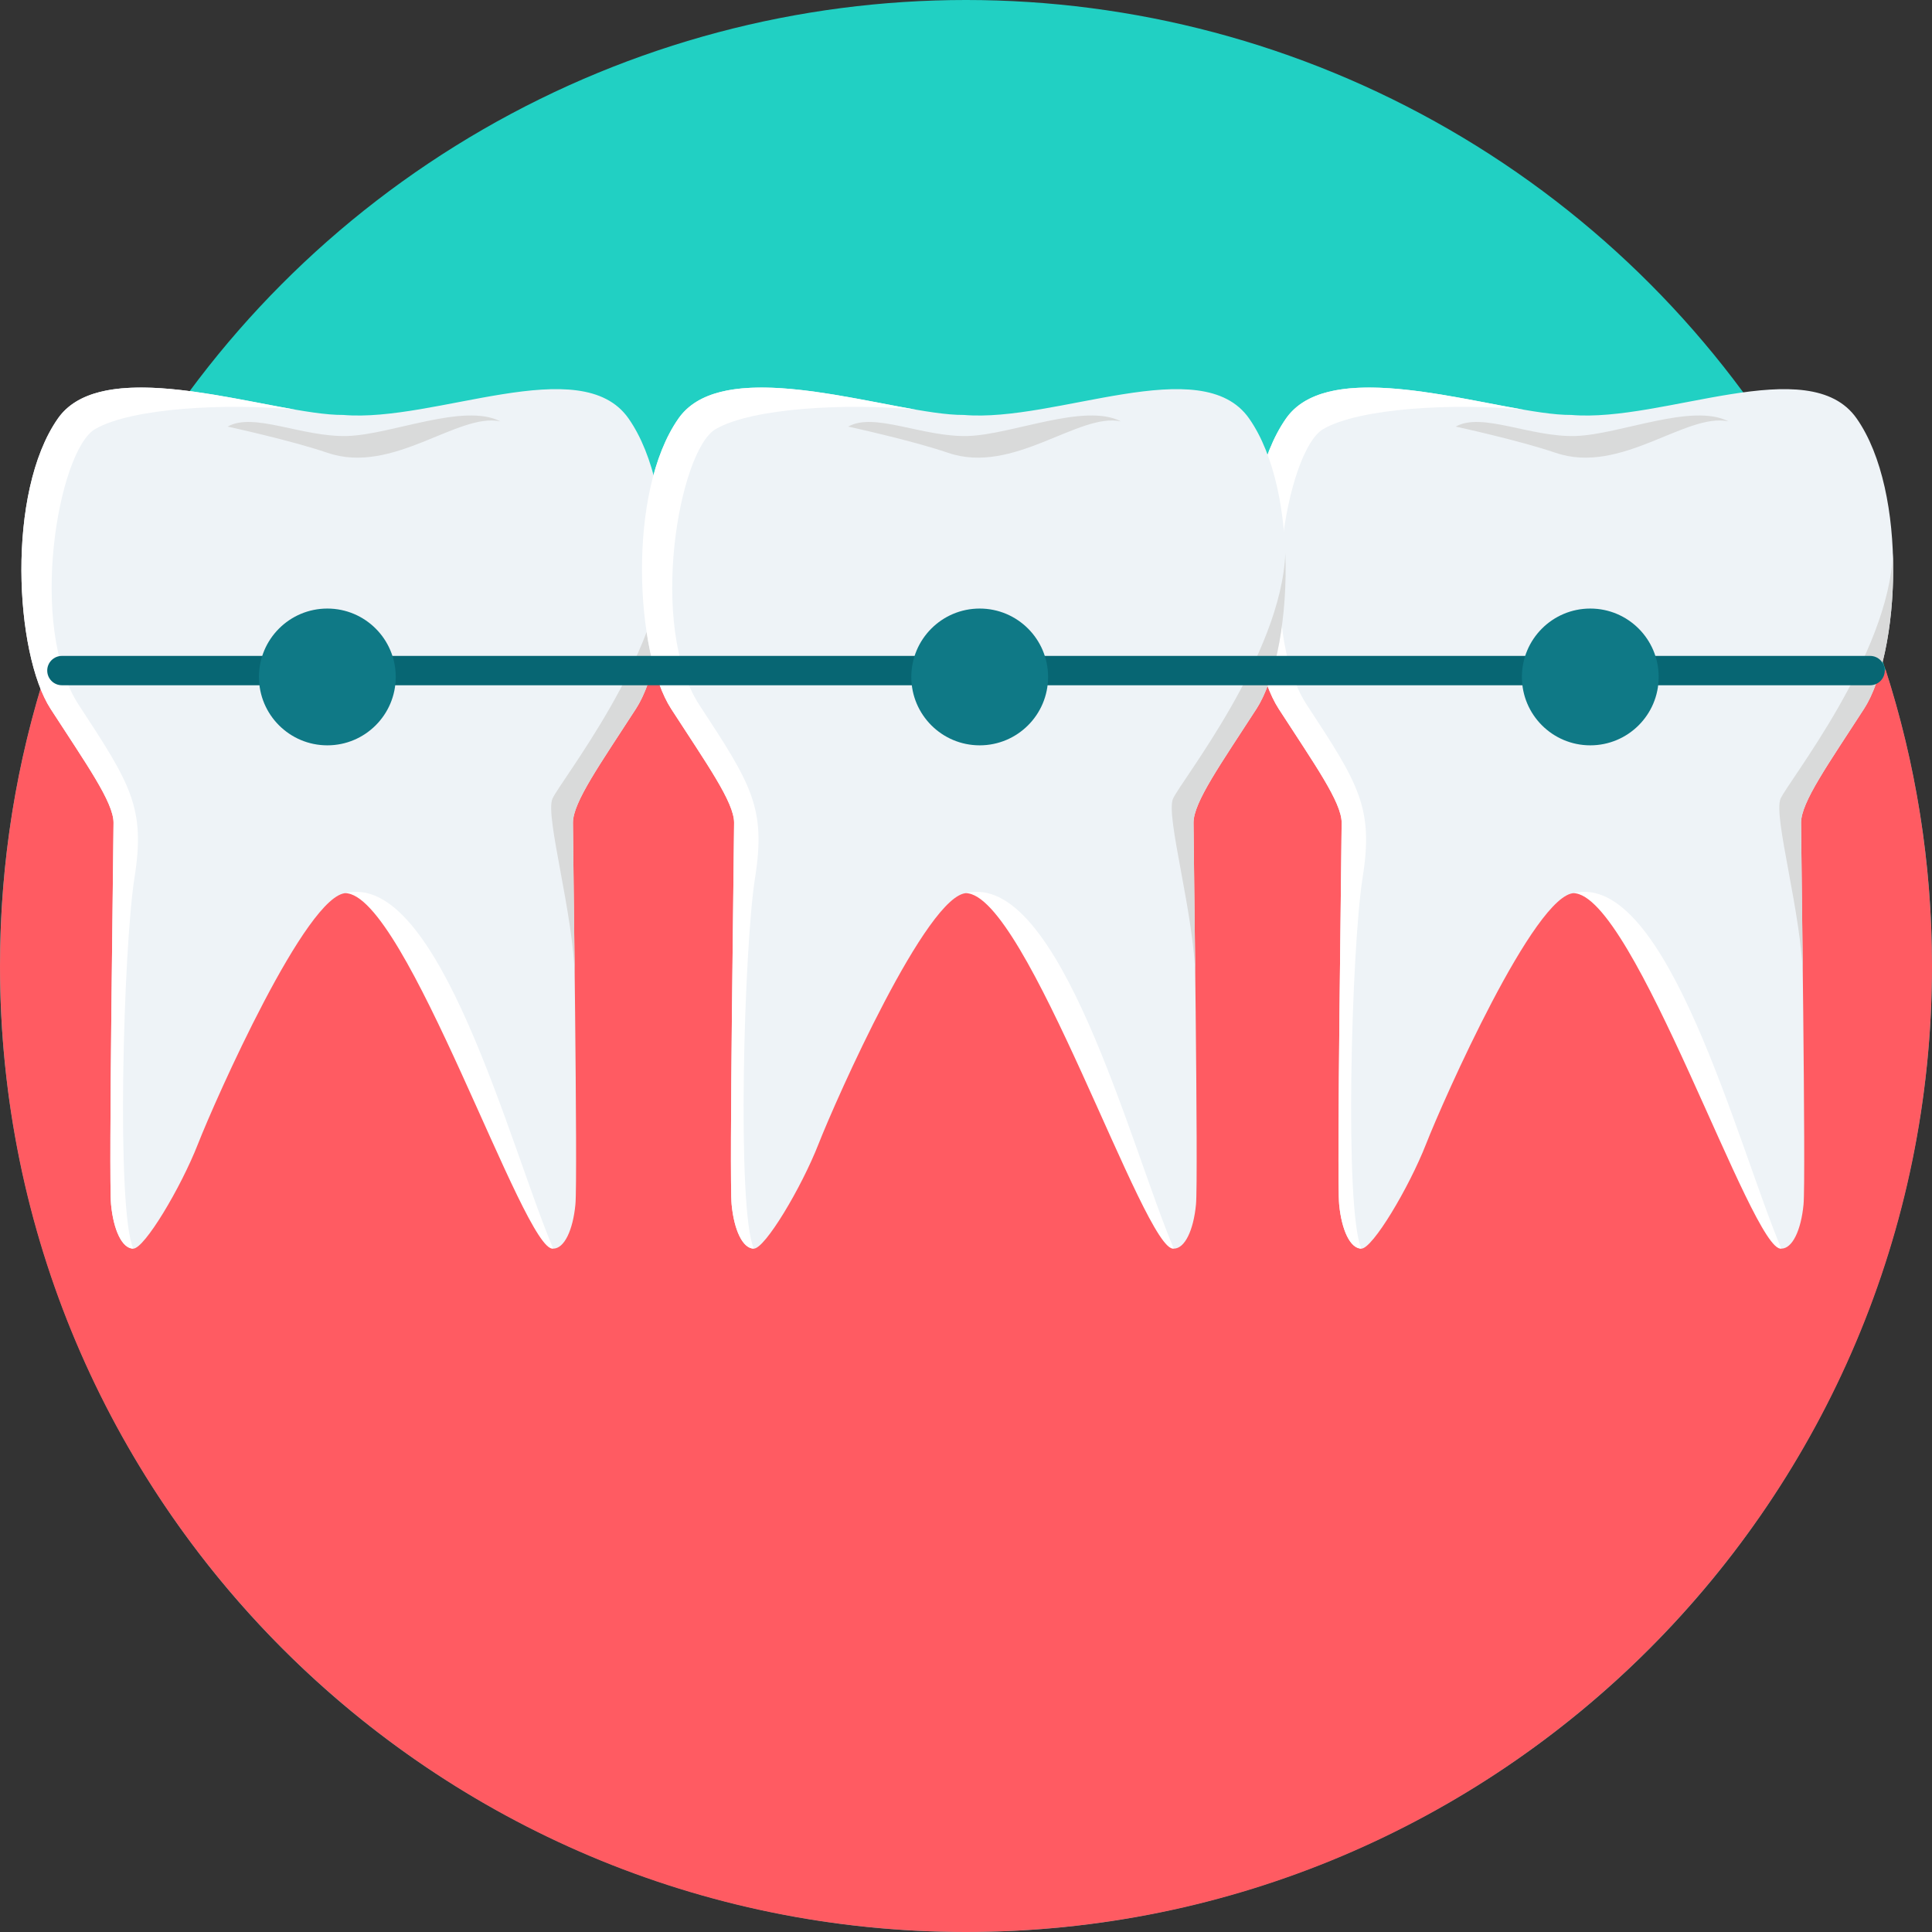
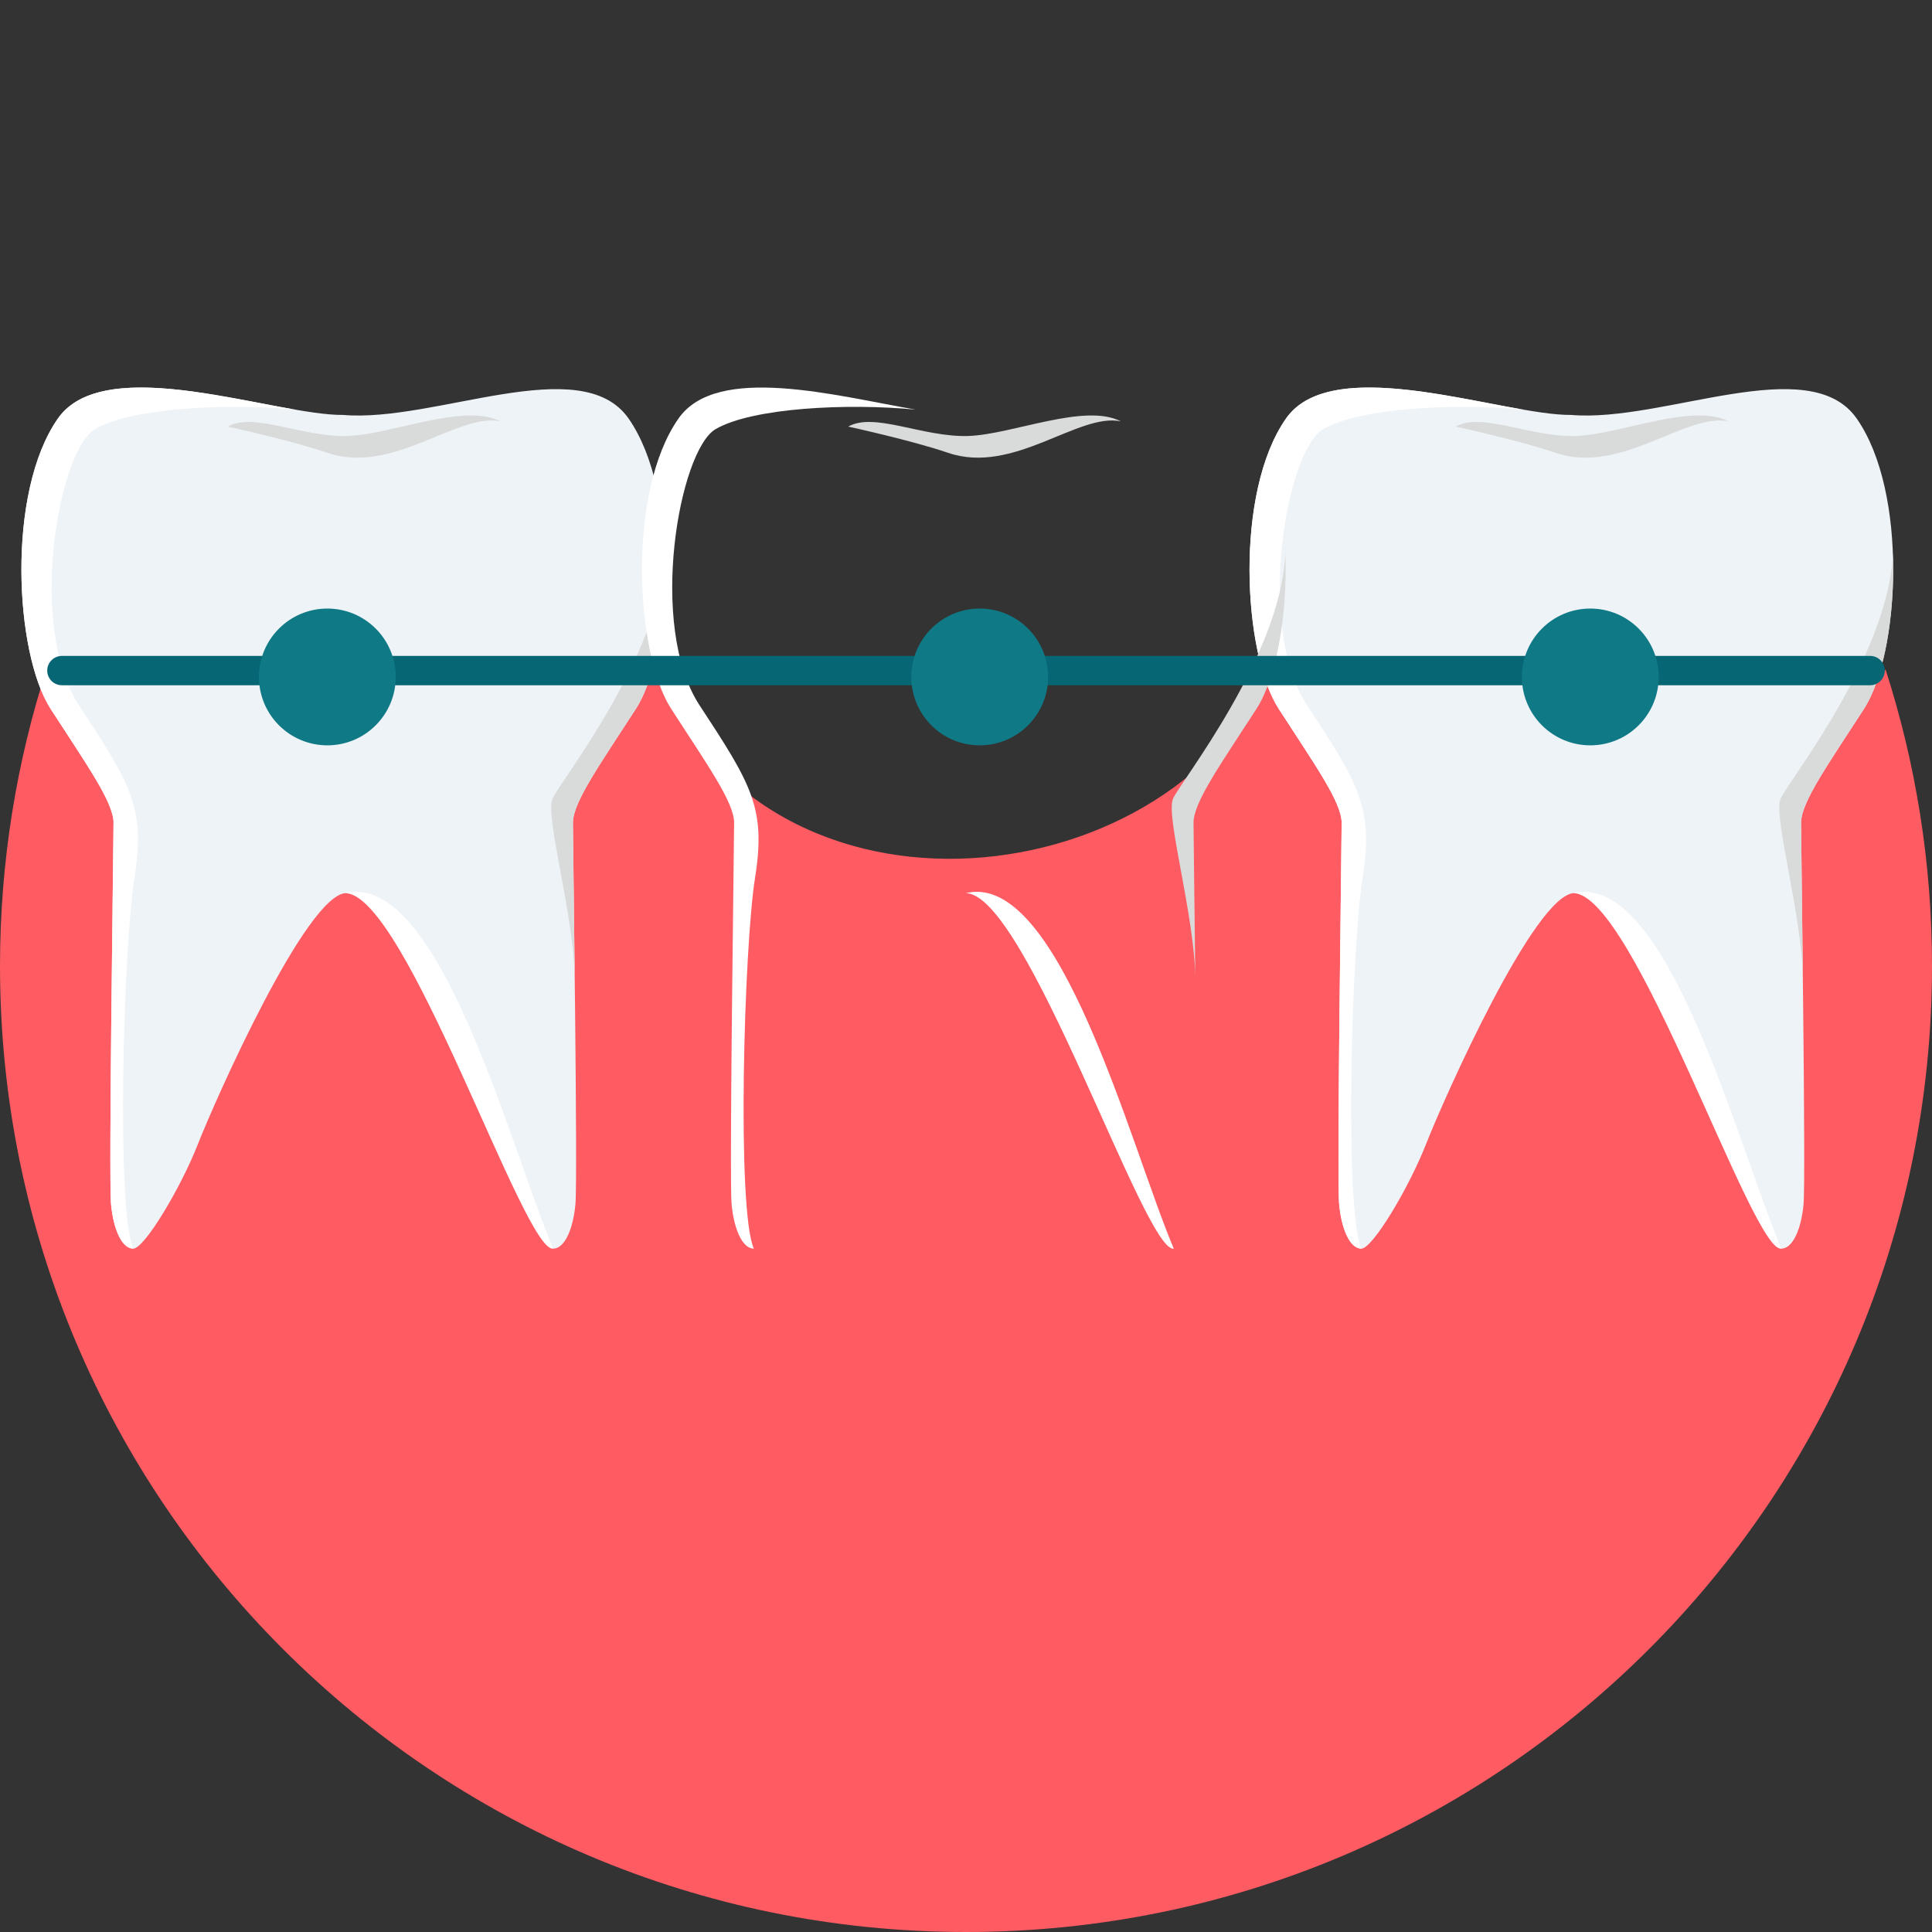
<svg xmlns="http://www.w3.org/2000/svg" height="800px" width="800px" version="1.1" id="Layer_1" viewBox="0 0 512 512" xml:space="preserve">
  <rect x="0" y="0" width="512" height="512" fill="#333333" stroke="none" />
-   <circle style="fill:#21D0C3;" cx="255.998" cy="255.998" r="255.998" />
  <path style="fill:#FF5B62;" d="M12.515,176.774c33.385,74.8,136.849,58.74,160.37-1.537l0.291,1.619  c30.267,74.593,139.675,60.966,164.905-2.135c14.28,34.489,51.221,49.512,82.656,47.914c35.922-1.828,59.277-17.013,78.957-45.21  C507.672,202.186,512,228.586,512,256.001C512,397.386,397.386,512,256.001,512s-256-114.614-256-255.999  c0-27.654,4.401-54.277,12.514-79.224V176.774z" />
  <path style="fill:#EEF3F7;" d="M416.425,109.964c-18.156,0.16-63.012-17.021-75.598,0.915c-13.739,19.581-11.45,62.281-1.962,76.967  c9.487,14.686,16.685,24.748,16.685,30.188c0,5.44-1.308,94.376-0.656,101.174c0.653,6.799,2.945,11.693,5.888,11.693  c2.945,0,12.569-16.048,17.149-27.741c4.58-11.693,28.86-66.483,39.329-66.483c20.682,0,53.087,94.223,54.807,94.223  c2.945,0,5.236-4.894,5.888-11.693c0.653-6.799-0.656-95.734-0.656-101.174c0-5.437,7.198-15.502,16.685-30.188  c9.487-14.686,11.775-57.385-1.964-76.967C479.437,92.946,440.795,112.028,416.425,109.964z" />
  <g>
    <path style="fill:#FFFFFF;" d="M403.701,108.555c-18.19-1.758-43.379-0.48-53.05,5.165c-9.668,5.645-18.005,52.234-4.265,73.176   c13.739,20.939,17.666,27.196,14.72,45.69c-2.945,18.492-4.899,88.114-0.325,98.315c-2.943,0-5.233-4.894-5.888-11.693   c-0.653-6.799,0.656-95.734,0.656-101.171c0-5.44-7.198-15.502-16.685-30.188c-9.487-14.686-11.775-57.385,1.964-76.967   c10.211-14.552,41.671-5.985,62.874-2.324L403.701,108.555L403.701,108.555z" />
    <path style="fill:#FFFFFF;" d="M472.069,330.901c-11.46-27.009-30.257-100.311-55.149-94.205   C433.036,236.696,464.433,332.234,472.069,330.901z" />
  </g>
  <g>
    <path style="fill:#D9DADA;" d="M477.782,259.514c-0.229-20.578-0.48-39.088-0.48-41.478c0-5.44,7.198-15.502,16.685-30.188   c5.231-8.097,8.271-24.711,7.646-41.273c-1.07,27.093-27.715,60.473-29.761,65.076c-2.046,4.606,5.739,30.964,5.912,47.843v0.016   L477.782,259.514z" />
    <path style="fill:#D9DADA;" d="M417.637,115.54c-12.023,0.396-24.945-6.426-31.851-2.486c0,0,16.758,3.633,26.479,6.951   c17.351,5.922,34.521-10.728,45.795-8.339c-9.642-4.968-28.8,3.491-40.423,3.871L417.637,115.54L417.637,115.54z" />
  </g>
  <path style="fill:#EEF3F7;" d="M90.961,109.964c-18.156,0.16-63.012-17.021-75.598,0.915C1.625,130.46,3.914,173.16,13.4,187.846  c9.487,14.686,16.685,24.748,16.685,30.188c0,5.44-1.308,94.376-0.656,101.174c0.653,6.799,2.945,11.693,5.888,11.693  c2.945,0,12.569-16.048,17.149-27.741s28.86-66.483,39.329-66.483c20.682,0,53.087,94.223,54.807,94.223  c2.943,0,5.233-4.894,5.888-11.693c0.653-6.799-0.656-95.734-0.656-101.174c0-5.437,7.198-15.502,16.685-30.188  c9.487-14.686,11.775-57.385-1.964-76.967c-12.585-17.934-51.227,1.149-75.598-0.915L90.961,109.964L90.961,109.964z" />
  <g>
    <path style="fill:#FFFFFF;" d="M78.237,108.555c-18.19-1.758-43.379-0.48-53.05,5.165c-9.668,5.645-18.005,52.234-4.265,73.176   c13.739,20.939,17.666,27.196,14.72,45.69c-2.943,18.492-4.897,88.114-0.322,98.315c-2.945,0-5.233-4.894-5.888-11.693   c-0.653-6.799,0.656-95.734,0.656-101.171c0-5.44-7.198-15.502-16.685-30.188c-9.487-14.686-11.775-57.385,1.964-76.967   c10.211-14.552,41.671-5.985,62.874-2.324L78.237,108.555z" />
    <path style="fill:#FFFFFF;" d="M146.605,330.901c-11.46-27.009-30.257-100.311-55.149-94.205   C107.573,236.696,138.97,332.234,146.605,330.901z" />
  </g>
  <g>
    <path style="fill:#D9DADA;" d="M152.318,259.514c-0.229-20.578-0.48-39.088-0.48-41.478c0-5.44,7.198-15.502,16.685-30.188   c5.231-8.097,8.271-24.711,7.646-41.273c-1.07,27.093-27.715,60.473-29.761,65.076c-2.046,4.606,5.739,30.964,5.912,47.843v0.016   L152.318,259.514z" />
    <path style="fill:#D9DADA;" d="M92.173,115.54c-12.023,0.396-24.945-6.426-31.851-2.486c0,0,16.758,3.633,26.479,6.951   c17.351,5.922,34.521-10.728,45.795-8.339c-9.642-4.968-28.8,3.491-40.423,3.871C92.173,115.538,92.173,115.54,92.173,115.54z" />
  </g>
-   <path style="fill:#EEF3F7;" d="M255.421,109.964c-18.153,0.16-63.012-17.021-75.598,0.915c-13.739,19.581-11.45,62.281-1.964,76.967  c9.487,14.686,16.685,24.748,16.685,30.188c0,5.44-1.308,94.376-0.656,101.174c0.653,6.799,2.945,11.693,5.888,11.693  s12.569-16.048,17.149-27.741s28.86-66.483,39.329-66.483c20.682,0,53.087,94.223,54.807,94.223c2.945,0,5.236-4.894,5.888-11.693  c0.653-6.799-0.656-95.734-0.656-101.174c0-5.437,7.198-15.502,16.685-30.188c9.487-14.686,11.777-57.385-1.964-76.967  c-12.585-17.934-51.227,1.149-75.598-0.915L255.421,109.964L255.421,109.964z" />
  <g>
    <path style="fill:#FFFFFF;" d="M242.697,108.555c-18.19-1.758-43.379-0.48-53.05,5.165c-9.668,5.645-18.005,52.234-4.265,73.176   c13.739,20.939,17.666,27.196,14.72,45.69c-2.945,18.492-4.897,88.114-0.325,98.315c-2.943,0-5.233-4.894-5.888-11.693   c-0.653-6.799,0.656-95.734,0.656-101.171c0-5.44-7.198-15.502-16.685-30.188c-9.487-14.686-11.775-57.385,1.964-76.967   c10.211-14.552,41.671-5.985,62.874-2.324V108.555z" />
    <path style="fill:#FFFFFF;" d="M311.064,330.901c-11.46-27.009-30.257-100.311-55.149-94.205   C272.032,236.696,303.429,332.234,311.064,330.901z" />
  </g>
  <g>
    <path style="fill:#D9DADA;" d="M316.777,259.514c-0.229-20.578-0.48-39.088-0.48-41.478c0-5.44,7.198-15.502,16.685-30.188   c5.231-8.097,8.273-24.711,7.646-41.273c-1.07,27.093-27.718,60.473-29.761,65.076c-2.049,4.606,5.737,30.964,5.912,47.843v0.016   L316.777,259.514z" />
-     <path style="fill:#D9DADA;" d="M256.632,115.54c-12.023,0.396-24.945-6.426-31.852-2.486c0,0,16.758,3.633,26.479,6.951   c17.351,5.922,34.521-10.728,45.795-8.339c-9.642-4.968-28.8,3.491-40.423,3.871V115.54z" />
+     <path style="fill:#D9DADA;" d="M256.632,115.54c-12.023,0.396-24.945-6.426-31.852-2.486c0,0,16.758,3.633,26.479,6.951   c17.351,5.922,34.521-10.728,45.795-8.339c-9.642-4.968-28.8,3.491-40.423,3.871V115.54" />
  </g>
  <path style="fill:#076673;" d="M16.406,173.823h479.189c2.149,0,3.89,1.741,3.89,3.888l0,0c0,2.148-1.742,3.888-3.89,3.888H16.406  c-2.149,0-3.89-1.741-3.89-3.888l0,0C12.515,175.564,14.257,173.823,16.406,173.823z" />
  <g>
    <circle style="fill:#0F7986;" cx="86.75" cy="179.398" r="18.124" />
    <circle style="fill:#0F7986;" cx="259.63" cy="179.398" r="18.124" />
    <circle style="fill:#0F7986;" cx="421.443" cy="179.398" r="18.124" />
  </g>
</svg>